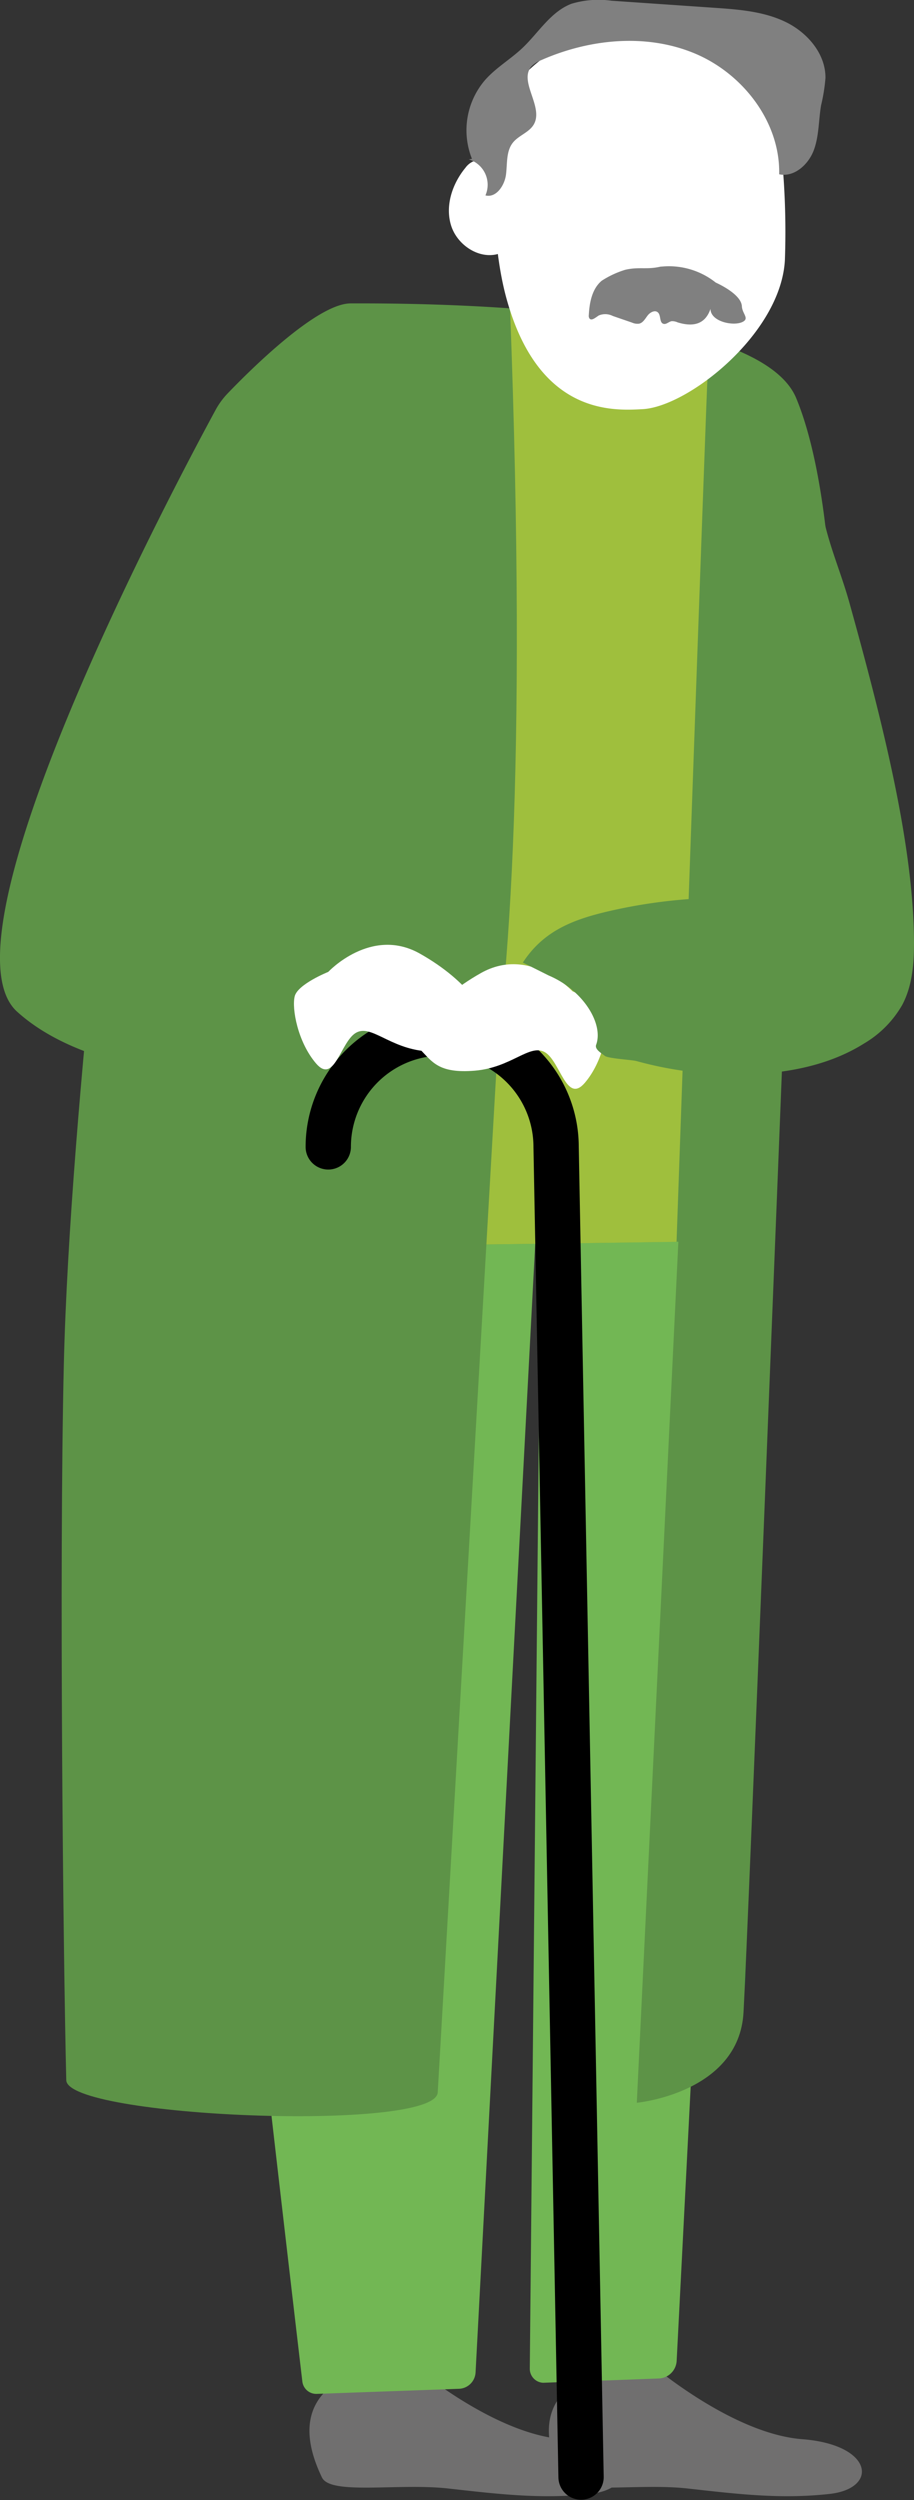
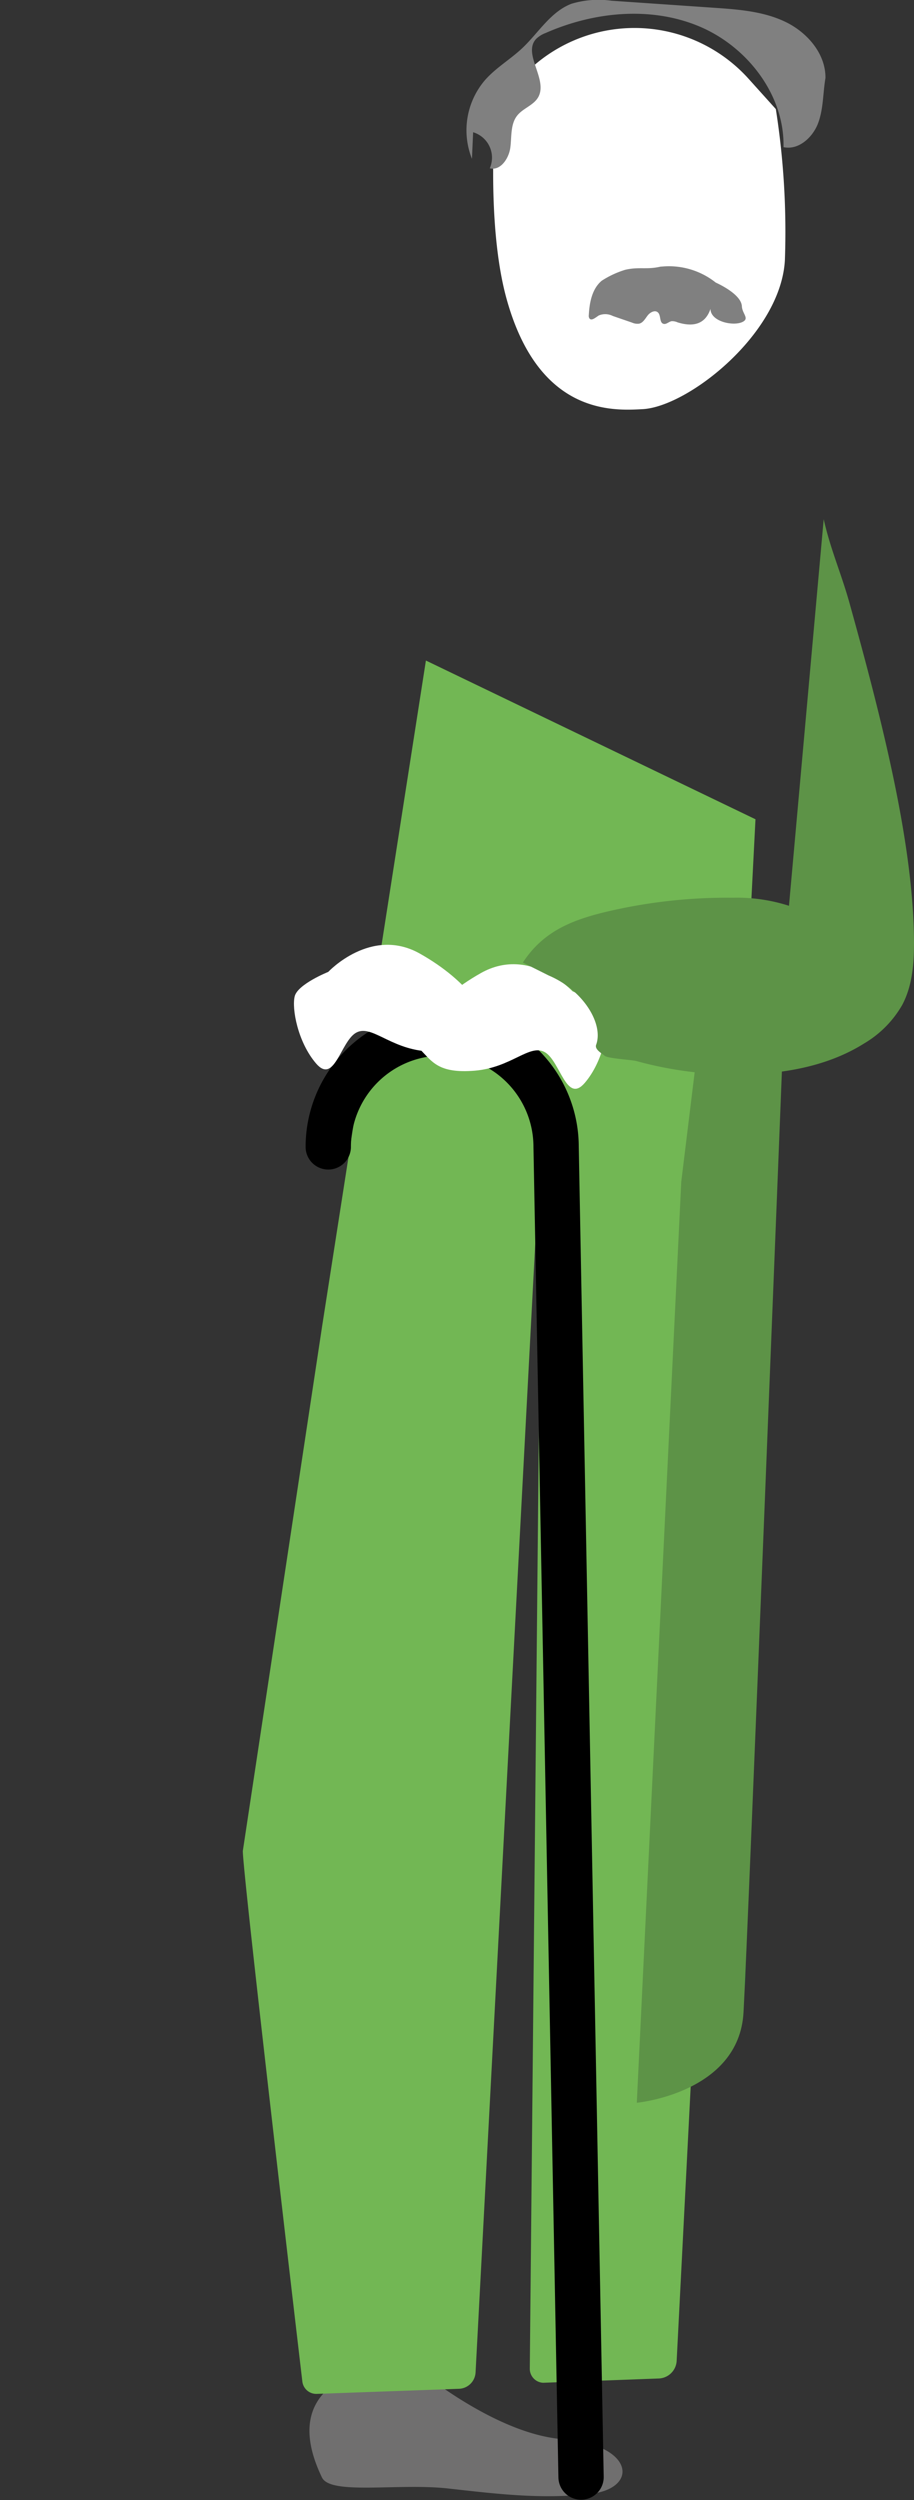
<svg xmlns="http://www.w3.org/2000/svg" width="141.259" height="386.282" viewBox="0 0 141.259 386.282">
  <rect x="0" y="0" width="141.259" height="386.282" fill="#333333" stroke="none" />
  <g id="Group_1056" data-name="Group 1056" transform="translate(-540.697 -996.731)">
    <g id="Group_1052" data-name="Group 1052" transform="translate(45 717.948)">
      <path id="Path_31508" data-name="Path 31508" d="M593.592,437.747l-1.886,170.411s18.971-17.634,19.156-23.106L616.23,425.8l-27.04-7.546Z" fill="#006837" />
      <g id="Group_1051" data-name="Group 1051">
-         <path id="Path_31509" data-name="Path 31509" d="M595.014,643.849a2.376,2.376,0,0,1,1.671.53c2.789,2.273,13.52,10.538,22.995,11.267,11,.846,11.843,7.613,4.23,8.459s-14.381,0-21.994-.846-18.133,1.056-19.457-1.692C575.088,646.26,590.84,644.141,595.014,643.849Z" fill="#706f6f" />
        <path id="Path_31510" data-name="Path 31510" d="M558.014,643.849a2.376,2.376,0,0,1,1.671.53c2.789,2.273,13.52,10.538,22.995,11.267,11,.846,11.843,7.613,4.23,8.459s-14.381,0-21.994-.846-18.133,1.056-19.457-1.692C538.088,646.26,553.84,644.141,558.014,643.849Z" fill="#706f6f" />
        <path id="Path_31511" data-name="Path 31511" d="M533.225,564.769c0,3.42,7.748,69.6,9.2,81.966a2.166,2.166,0,0,0,2.234,1.911l21.969-.785a2.668,2.668,0,0,0,2.569-2.526l10.247-193.754-1.867,193.17a2.162,2.162,0,0,0,2.057,2.179l17.872-.662a2.879,2.879,0,0,0,2.77-2.731l12.181-238.174-50.935-24.524L545.487,483.651Z" fill="#72b754" />
-         <path id="Path_31512" data-name="Path 31512" d="M547.374,471.389l55.566-.793a11.891,11.891,0,0,0,11.647-10.519c2.124-18.33,6.528-55.235,8.4-62.731,2.516-10.062,2.044-41.974-4.244-57.066s-62.568-14.62-68.856-14.62c-5.213,0-15.612,10.372-19.016,13.919a11.8,11.8,0,0,0-1.857,2.546c-5.843,10.753-43.464,81.337-30.691,92.95,8.7,7.9,23.79,9.972,33.8,10.416a11.871,11.871,0,0,0,12.1-9.337h0a11.9,11.9,0,0,0-7.409-13.678l-25.286-9.567" fill="#5d9347" />
-         <path id="Path_31513" data-name="Path 31513" d="M605.058,336.761c-.159,1.675-4.8,133.89-4.8,133.89l-37.506.515s17.167-1.123,11.775-144.713C588.137,330.863,605.058,336.761,605.058,336.761Z" fill="#9fbf3d" />
        <path id="Path_31514" data-name="Path 31514" d="M572.212,296.891h0S570.838,313.617,574,325c5,18,16.547,17.233,21,17,7.061-.369,21.371-11.681,22-23a122.11,122.11,0,0,0-1.4-23.366l-4.206-4.673A23.729,23.729,0,0,0,572.212,296.891Z" fill="#fff" />
-         <path id="Path_31515" data-name="Path 31515" d="M515,383s-8.5,66.223-9.443,106.782c-.722,31.045-.1,90.8.382,110.4.141,5.763,56.97,8.074,57.409,1.9L573.075,432.6Z" fill="#5d9347" />
        <path id="Path_31516" data-name="Path 31516" d="M546.43,455.983a17.607,17.607,0,0,1,35.214,0L585.5,661.5" fill="none" stroke="#000" stroke-linecap="round" stroke-linejoin="round" stroke-width="7" />
        <path id="Path_31517" data-name="Path 31517" d="M546.43,428.944s6.6-7.074,14.149-2.83,11.319,9.9,9.432,11.791-2.83,3.772-8.489,3.3-8.489-4.245-10.847-2.83-3.3,8.018-6.131,4.716-3.773-8.489-3.3-10.375S546.43,428.944,546.43,428.944Z" fill="#fff" />
-         <path id="Path_31518" data-name="Path 31518" d="M573.088,308.35c.7-1.711-.649-3.68-2.341-4.422a2.612,2.612,0,0,0-1.968-.183,2.966,2.966,0,0,0-1.136.945c-2.039,2.466-3.181,5.879-2.229,8.934s4.414,5.336,7.453,4.336" fill="#fff" />
-         <path id="Path_31519" data-name="Path 31519" d="M568.638,303.321a11.907,11.907,0,0,1,2.029-12.175c1.676-1.9,3.919-3.2,5.758-4.934,2.5-2.365,4.38-5.626,7.6-6.851a14.509,14.509,0,0,1,6.179-.467l15.858,1.09c3.751.258,7.606.542,11,2.168s6.254,4.929,6.21,8.689a27.018,27.018,0,0,1-.672,4.19c-.4,2.33-.306,4.767-1.138,6.979s-3.035,4.2-5.344,3.7c.183-8.1-5.656-15.623-13.147-18.71s-16.214-2.192-23.629,1.075a4.261,4.261,0,0,0-1.455.909c-2.138,2.3,1.86,6.251.326,8.994-.71,1.27-2.355,1.713-3.257,2.855-1.058,1.34-.839,3.238-1.058,4.931s-1.524,3.636-3.177,3.21a4.1,4.1,0,0,0-2.574-5.568" fill="gray" />
+         <path id="Path_31519" data-name="Path 31519" d="M568.638,303.321a11.907,11.907,0,0,1,2.029-12.175c1.676-1.9,3.919-3.2,5.758-4.934,2.5-2.365,4.38-5.626,7.6-6.851a14.509,14.509,0,0,1,6.179-.467l15.858,1.09c3.751.258,7.606.542,11,2.168s6.254,4.929,6.21,8.689c-.4,2.33-.306,4.767-1.138,6.979s-3.035,4.2-5.344,3.7c.183-8.1-5.656-15.623-13.147-18.71s-16.214-2.192-23.629,1.075a4.261,4.261,0,0,0-1.455.909c-2.138,2.3,1.86,6.251.326,8.994-.71,1.27-2.355,1.713-3.257,2.855-1.058,1.34-.839,3.238-1.058,4.931s-1.524,3.636-3.177,3.21a4.1,4.1,0,0,0-2.574-5.568" fill="gray" />
        <path id="Path_31520" data-name="Path 31520" d="M597.77,319.981c-2.166.5-3.286-.012-5.452.487a14.436,14.436,0,0,0-3.627,1.691c-1.495,1.247-1.893,3.364-1.994,5.308a.782.782,0,0,0,.087.5c.33.471.975-.146,1.465-.448a2.578,2.578,0,0,1,2.157.085l2.978,1.026a2.023,2.023,0,0,0,1.1.16c.6-.14.93-.773,1.31-1.266s1.129-.892,1.584-.468c.5.465.2,1.569.857,1.761.436.129.82-.337,1.269-.411a2.081,2.081,0,0,1,.92.186c1.487.453,4.079.91,5.079-2.09,0,2,3.607,2.735,5,2,1.033-.545-.087-1.23-.148-2.4-.1-1.95-4.021-3.646-4.034-3.657a11.641,11.641,0,0,0-8.038-2.5Z" fill="gray" />
        <path id="Path_31521" data-name="Path 31521" d="M584.188,431.944s-6.6-7.074-14.148-2.83-11.319,9.9-9.432,11.791,2.829,3.772,8.489,3.3,8.489-4.245,10.847-2.83,3.3,8.018,6.131,4.716,3.773-8.489,3.3-10.375S584.188,431.944,584.188,431.944Z" fill="#fff" />
        <path id="Path_31522" data-name="Path 31522" d="M623,359c1.05,4.687,2.714,8.372,4,13,5,18,9.758,36.723,9.95,51.708.045,3.521-.15,7.181-1.792,10.3a16.319,16.319,0,0,1-5.887,5.979c-5.1,3.216-11.219,4.489-17.244,4.759a57.974,57.974,0,0,1-18-2.034c-.65-.18-4.313-.379-4.848-.789-.582-.446-1.6-1.032-1.347-1.72,1.171-3.2-1.961-8.431-7.329-10.7l-4-2c3.2-4.915,7.769-6.674,13.484-7.982a81.014,81.014,0,0,1,18.936-2.035,26.22,26.22,0,0,1,8.711,1.245Z" fill="#5d9347" />
      </g>
      <path id="Path_31523" data-name="Path 31523" d="M600.987,461.36l-6.872,142.308s15.795-1.489,16.493-13.956,6.027-147.8,6.027-147.8l-13.11-1.269Z" fill="#5d9347" />
    </g>
  </g>
</svg>